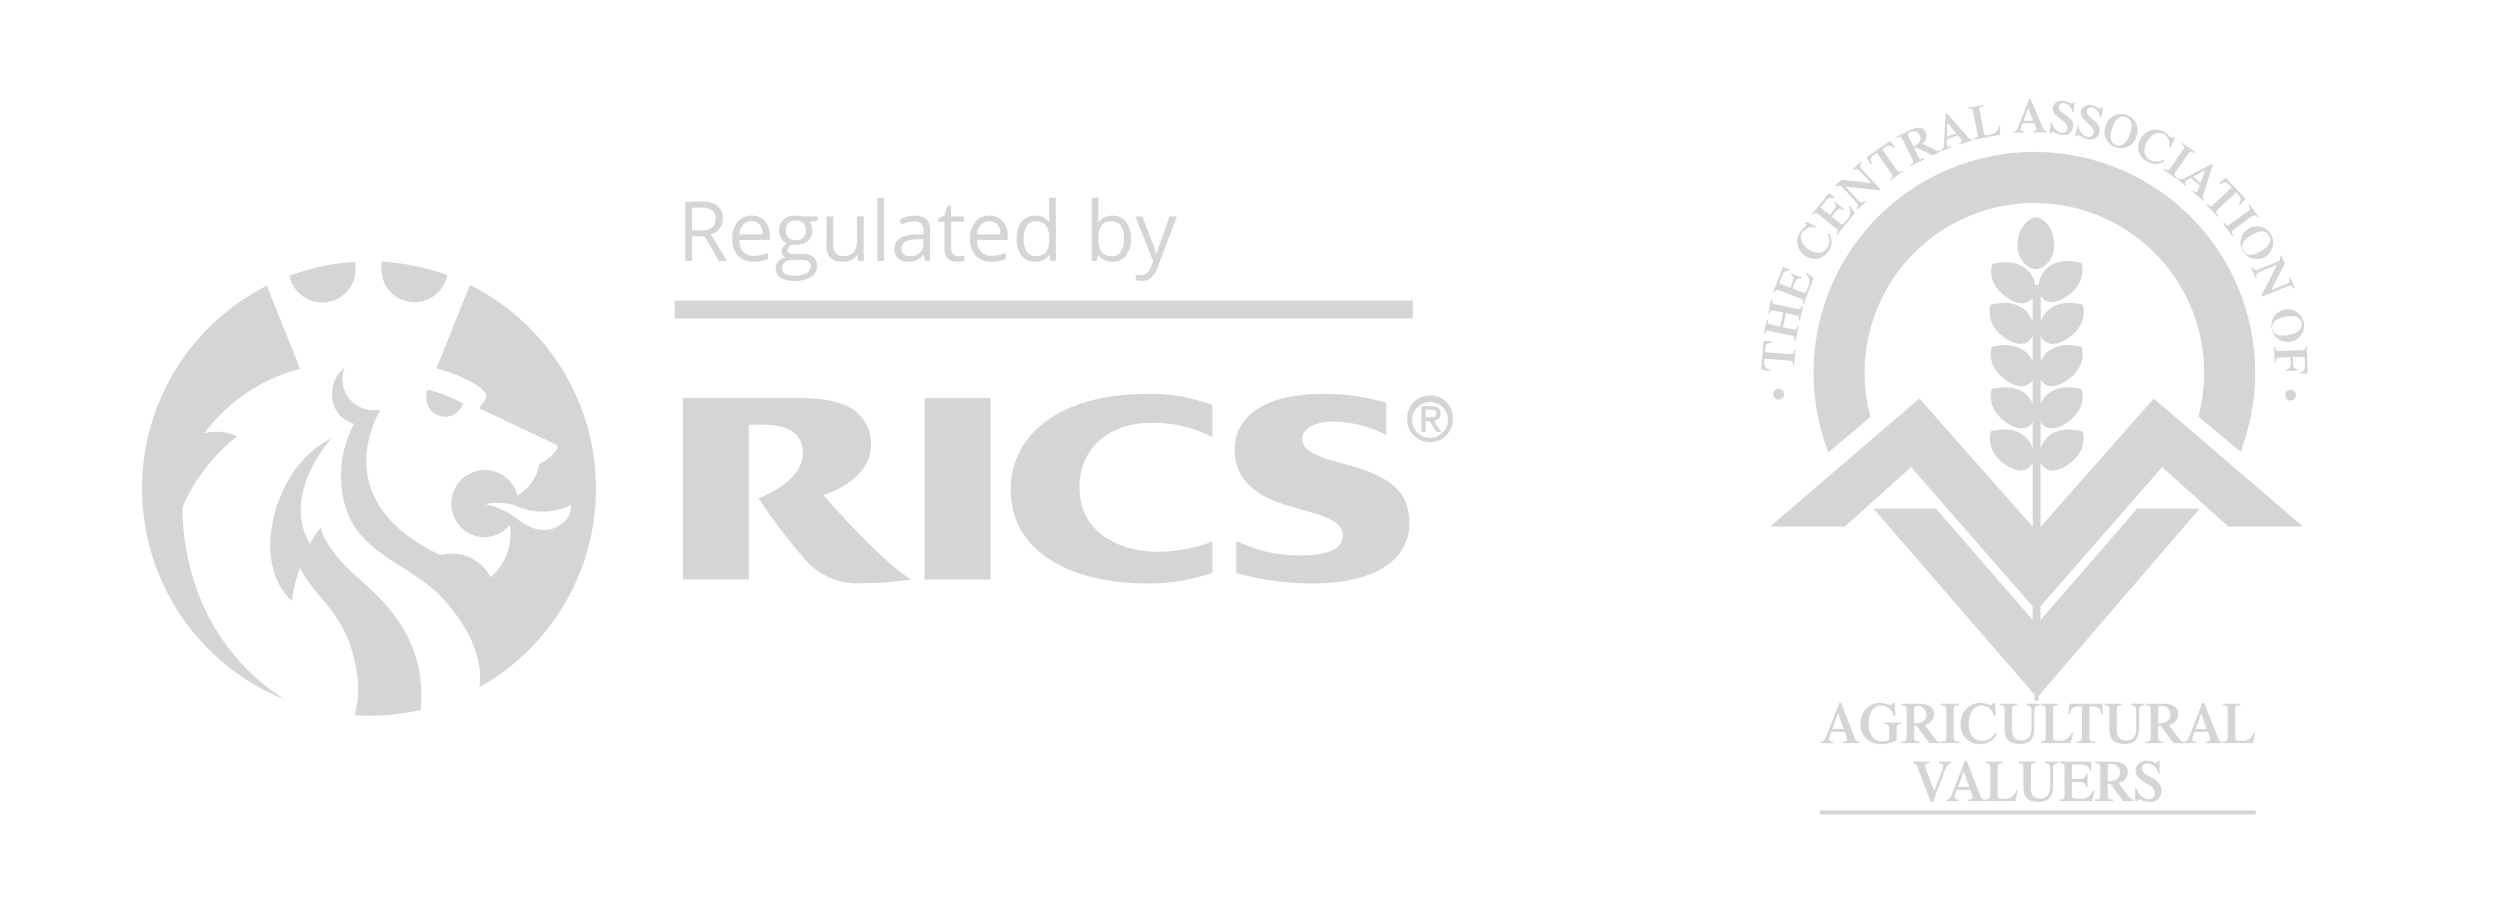
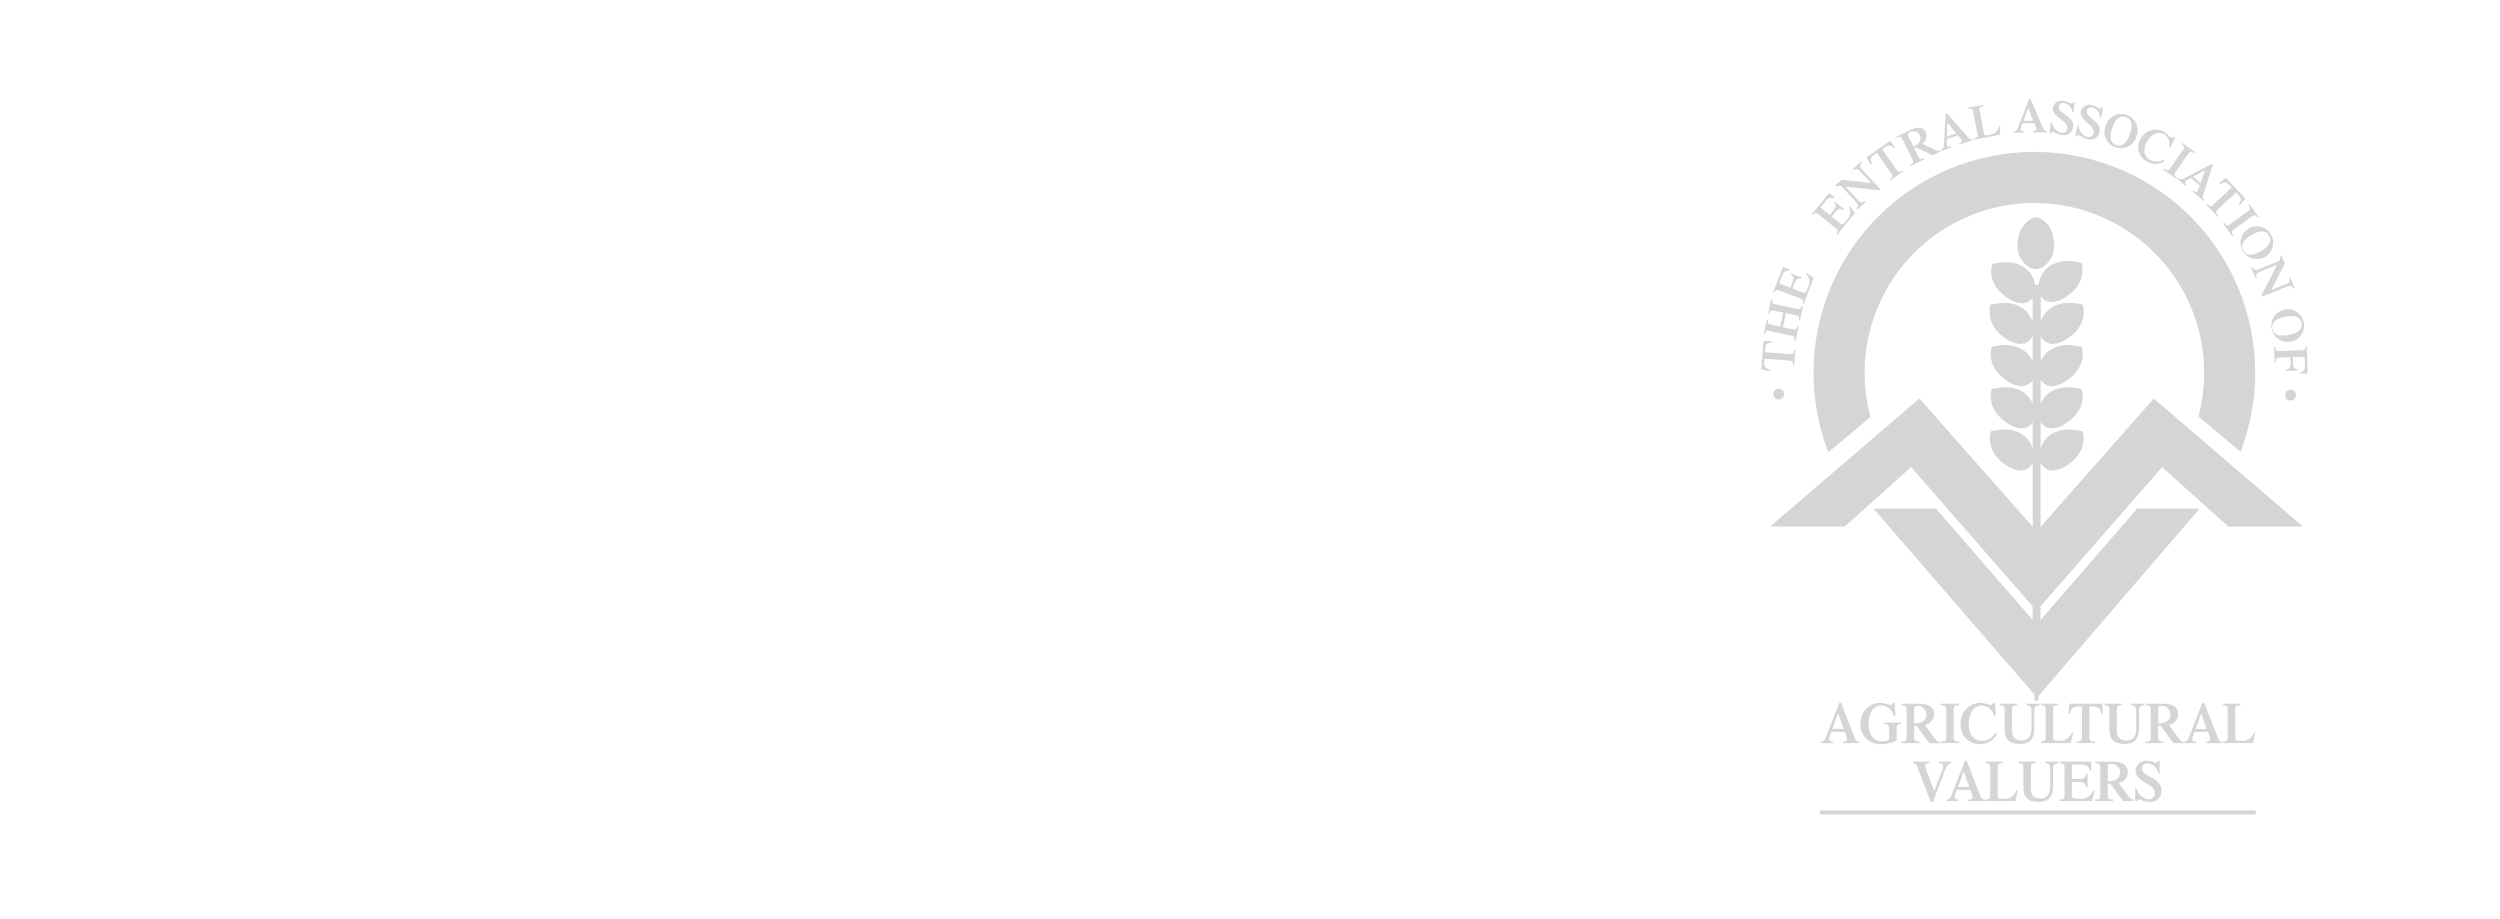
<svg xmlns="http://www.w3.org/2000/svg" width="264" height="97" viewBox="0 0 264 97">
  <defs>
    <style>
      .cls-1 {
        fill: #d5d5d5;
      }

      .cls-2 {
        fill: none;
      }

      .cls-3 {
        clip-path: url(#clip-path);
      }

      .cls-4 {
        clip-path: url(#clip-path-2);
      }
    </style>
    <clipPath id="clip-path">
      <rect id="Rectangle_52" data-name="Rectangle 52" class="cls-1" width="57.69" height="75.532" />
    </clipPath>
    <clipPath id="clip-path-2">
-       <rect id="Rectangle_56" data-name="Rectangle 56" class="cls-1" width="138.425" height="54.695" />
-     </clipPath>
+       </clipPath>
  </defs>
  <g id="Group_303" data-name="Group 303" transform="translate(-1760 -624)">
    <rect id="Rectangle_69" data-name="Rectangle 69" class="cls-2" width="264" height="97" transform="translate(1760 624)" />
    <g id="Group_219" data-name="Group 219" class="cls-3" transform="translate(1946 634.468)">
      <path id="Path_362" data-name="Path 362" class="cls-1" d="M5.94,145.509a.574.574,0,1,0,.522-.622.573.573,0,0,0-.522.622" transform="translate(-4.684 -114.307)" />
      <path id="Path_363" data-name="Path 363" class="cls-1" d="M.3,123.3l.03-.424,2.638.184c.359.025.393.124.381.514l.131.009.116-1.657-.131-.009c-.042.388-.089.481-.448.456l-2.638-.184.03-.424c.028-.4.2-.545.673-.623l.011-.152-.885.019L0,124.019l.874.142.011-.152c-.457-.144-.608-.312-.58-.711" transform="translate(0 -95.453)" />
      <path id="Path_364" data-name="Path 364" class="cls-1" d="M1.81,103.508l2.3.489c.352.075.371.177.318.5l.129.027.32-1.506-.129-.027c-.083.319-.143.4-.495.33l-1.04-.221.314-1.477,1.04.221c.352.075.371.177.318.5l.129.027.32-1.506-.129-.027c-.083.319-.143.4-.495.33l-2.3-.489c-.352-.075-.371-.177-.318-.5l-.129-.027-.32,1.506.129.027c.083-.319.143-.4.495-.33l.981.209-.314,1.477-.981-.209c-.352-.075-.371-.177-.318-.5l-.129-.027-.32,1.506.129.027c.083-.319.143-.4.495-.33" transform="translate(-0.936 -79.016)" />
      <path id="Path_365" data-name="Path 365" class="cls-1" d="M6.565,86.479l2.194.842c.336.129.339.233.235.546l.123.047,1.06-2.762L9.4,84.6l-.047.123a1.168,1.168,0,0,1,.214,1.45c-.218.568-.306.6-.5.524l-1.111-.427.21-.549c.16-.416.327-.569.731-.49l.047-.123L7.81,84.678l-.047.123c.312.19.36.333.168.835l-.211.549L6.7,85.794c-.132-.051-.153-.1-.1-.243l.187-.487c.241-.629.4-.708.805-.684l.051-.133-.717-.253L5.9,86.68l.123.047c.132-.3.2-.377.54-.248" transform="translate(-4.656 -66.267)" />
-       <path id="Path_366" data-name="Path 366" class="cls-1" d="M18.809,64.885A1.684,1.684,0,0,0,21.3,64.3a1.63,1.63,0,0,0,.032-1.783l-.162.062a1.484,1.484,0,0,1,0,1.393c-.441.734-1.181.756-1.976.278-.569-.342-1.137-1.1-.72-1.792a1.226,1.226,0,0,1,1.386-.526l.078-.13-1.022-.531-.089.148c.084.145.116.2.064.287a5.034,5.034,0,0,0-.662.707,1.789,1.789,0,0,0,.583,2.472" transform="translate(-14.163 -48.339)" />
      <path id="Path_367" data-name="Path 367" class="cls-1" d="M26.016,49.234l1.827,1.479c.279.226.251.327.055.592l.1.083,1.862-2.3-.57-.761-.083.1a1.168,1.168,0,0,1-.244,1.445c-.382.473-.476.475-.637.344L27.4,49.47l.37-.457c.281-.346.487-.44.847-.24l.083-.1-.945-.765-.083.1c.238.278.24.429-.1.846l-.37.457-.847-.685c-.11-.089-.115-.139-.017-.261l.328-.406c.424-.524.6-.549.977-.4l.089-.11-.6-.462L25.323,49.22l.1.083c.219-.246.311-.3.591-.069" transform="translate(-19.978 -37.068)" />
      <path id="Path_368" data-name="Path 368" class="cls-1" d="M37.5,33.9l1.582,1.7c.228.244.255.407.008.692l.09.1.889-.829-.09-.1c-.3.226-.462.188-.69-.056l-1.358-1.456,3.571.383.126-.118L39.658,32.1c-.228-.244-.255-.407-.008-.692l-.09-.1-.889.829.09.1c.3-.226.462-.188.69.056l1.178,1.263-3.117-.335-.686.639.09.1A.664.664,0,0,1,37.5,33.9" transform="translate(-29.054 -24.706)" />
      <path id="Path_369" data-name="Path 369" class="cls-1" d="M53.155,23.322c-.176-.446-.14-.669.187-.9l.349-.244,1.517,2.166c.206.294.151.383-.16.619l.075.108,1.361-.953-.076-.108c-.328.211-.43.233-.637-.061l-1.517-2.166.348-.244c.328-.229.55-.187.908.131l.124-.087-.572-.676-2.473,1.732.439.768Z" transform="translate(-41.491 -16.496)" />
      <path id="Path_370" data-name="Path 370" class="cls-1" d="M68.195,15.545l1.03,2.113c.158.323.089.4-.246.582l.058.118,1.484-.724-.058-.118c-.357.157-.462.163-.619-.16l-.426-.874.2-.1,1.727.848.87-.424-.058-.118a.425.425,0,0,1-.455-.009l-1.432-.694a.954.954,0,0,0,.347-1.229c-.249-.51-.76-.633-1.757-.147l-1.334.651.058.118c.348-.153.452-.159.61.165m.732-.74A.746.746,0,0,1,70,15.1c.246.505-.061.892-.667,1.2l-.586-1.2c-.058-.118-.03-.188.184-.293" transform="translate(-53.275 -11.285)" />
      <path id="Path_371" data-name="Path 371" class="cls-1" d="M90.98,10.815l-.043-.125c-.225.077-.352.068-.406-.091a3.086,3.086,0,0,1-.019-.663l1.178-.406a3.1,3.1,0,0,1,.4.531c.054.158-.049.247-.274.325l.043.125,1.408-.485L93.227,9.9c-.243.089-.341,0-.571-.259L90.546,7.236l-.158.054L90.2,10.6a.482.482,0,0,1-.292.443l.043.125ZM90.58,8.2l.927,1.122-.972.335Z" transform="translate(-70.929 -5.709)" />
      <path id="Path_372" data-name="Path 372" class="cls-1" d="M104.031,3.591,104.48,5.9c.069.353-.018.411-.339.489l.025.129,2.685-.522.053-.949-.129.025c-.172.653-.509.832-1.116.95-.378.074-.451.016-.491-.188l-.461-2.372c-.069-.353.018-.411.388-.5l-.025-.129-1.562.3.025.129c.326-.048.428-.027.5.327" transform="translate(-81.663 -2.234)" />
      <path id="Path_373" data-name="Path 373" class="cls-1" d="M127.349,3.538l0-.132c-.238,0-.355-.044-.358-.212a3.091,3.091,0,0,1,.187-.637l1.246-.022a3.09,3.09,0,0,1,.219.63c0,.167-.123.22-.361.224l0,.132L129.77,3.5l0-.132c-.258.009-.326-.1-.463-.423L128.042,0l-.167,0-1.207,3.091a.482.482,0,0,1-.415.332l0,.132Zm.426-2.607.535,1.353-1.028.018Z" transform="translate(-99.607)" />
      <path id="Path_374" data-name="Path 374" class="cls-1" d="M144.5,4.064c.236.029.366.259.97.333a.988.988,0,0,0,1.173-.821c.148-1.2-1.62-1.439-1.534-2.138a.47.47,0,0,1,.582-.413,1.056,1.056,0,0,1,.85.972l.131.016.133-1.086-.131-.016c-.038.1-.108.171-.2.159-.226-.028-.385-.231-.9-.294a.959.959,0,0,0-1.088.754c-.12.975,1.632,1.339,1.536,2.123a.546.546,0,0,1-.658.5,1.289,1.289,0,0,1-.967-1.058l-.131-.016-.137,1.116.181.022c.034-.108.1-.161.192-.15" transform="translate(-113.709 -0.606)" />
      <path id="Path_375" data-name="Path 375" class="cls-1" d="M157.453,6.088c.233.05.342.29.937.417a.988.988,0,0,0,1.24-.715c.252-1.184-1.488-1.575-1.342-2.264a.469.469,0,0,1,.615-.361,1.056,1.056,0,0,1,.763,1.042l.129.027.228-1.07-.129-.027c-.047.1-.122.16-.216.14-.223-.047-.363-.264-.869-.371a.959.959,0,0,0-1.149.657c-.2.961,1.509,1.476,1.345,2.249a.545.545,0,0,1-.7.437,1.29,1.29,0,0,1-.872-1.138l-.129-.027-.234,1.1.178.038c.043-.1.115-.152.2-.133" transform="translate(-123.92 -2.275)" />
      <path id="Path_376" data-name="Path 376" class="cls-1" d="M172.89,10.906a1.7,1.7,0,0,0,2.216-1.144,1.724,1.724,0,1,0-3.257-1.122,1.7,1.7,0,0,0,1.041,2.266m-.342-2.025c.346-1.006.851-1.368,1.44-1.165s.764.8.418,1.8-.851,1.368-1.441,1.165-.764-.8-.418-1.8" transform="translate(-135.49 -5.828)" />
      <path id="Path_377" data-name="Path 377" class="cls-1" d="M189.575,18.589a1.631,1.631,0,0,0,1.783-.062l-.071-.158a1.483,1.483,0,0,1-1.391.069c-.756-.4-.817-1.14-.382-1.958.312-.586,1.036-1.193,1.752-.813a1.226,1.226,0,0,1,.6,1.356L192,17.1l.477-1.049-.152-.081c-.14.092-.193.127-.283.079a5.048,5.048,0,0,0-.741-.624,1.789,1.789,0,0,0-2.438.712,1.684,1.684,0,0,0,.714,2.456" transform="translate(-148.793 -11.987)" />
      <path id="Path_378" data-name="Path 378" class="cls-1" d="M203.2,22.676,201.857,24.6c-.206.295-.308.272-.653.05l-.076.108,1.394.976.076-.108c-.327-.248-.383-.336-.177-.631l1.348-1.925c.206-.295.308-.272.653-.05l.076-.108-1.394-.976-.075.108c.327.248.383.336.177.631" transform="translate(-158.679 -17.307)" />
      <path id="Path_379" data-name="Path 379" class="cls-1" d="M208.517,33.985l-.085.1.838.7.085-.1c-.182-.153-.239-.267-.132-.395a3.08,3.08,0,0,1,.558-.358l.955.8a3.1,3.1,0,0,1-.248.619c-.107.128-.237.085-.419-.068l-.085.1,1.141.957.085-.1c-.2-.162-.18-.29-.072-.623l.977-3.048-.128-.107-2.94,1.541a.481.481,0,0,1-.53-.022M211.3,33.1l-.484,1.373-.788-.661Z" transform="translate(-164.442 -25.614)" />
      <path id="Path_380" data-name="Path 380" class="cls-1" d="M222.808,42.144l-.1.09,1.133,1.215.1-.09c-.255-.3-.291-.394-.028-.639l1.934-1.8.29.311c.273.293.262.518,0,.917l.1.111.589-.66-2.059-2.208-.7.542.1.111c.417-.237.642-.232.915.061l.29.311-1.934,1.8c-.263.245-.358.2-.635-.072" transform="translate(-175.708 -31.075)" />
      <path id="Path_381" data-name="Path 381" class="cls-1" d="M233.631,53.3l-1.9,1.382c-.291.211-.38.157-.634-.166l-.107.077,1,1.377.106-.077c-.229-.341-.253-.443.038-.654l1.9-1.382c.291-.211.38-.157.634.166l.107-.077-1-1.377-.106.077c.229.341.253.443-.038.654" transform="translate(-182.238 -41.474)" />
      <path id="Path_382" data-name="Path 382" class="cls-1" d="M239.924,63.967a1.724,1.724,0,1,0,2.433.547,1.7,1.7,0,0,0-2.433-.547m2.233.668c.321.534.072,1.1-.84,1.651s-1.531.5-1.852-.034-.072-1.1.84-1.651,1.531-.5,1.852.034" transform="translate(-188.556 -50.236)" />
      <path id="Path_383" data-name="Path 383" class="cls-1" d="M245.879,79.644c-.31.125-.471.092-.649-.241l-.122.049.456,1.127.122-.049c-.1-.363-.01-.5.3-.624l1.846-.746-1.637,3.2.065.16,2.672-1.08c.31-.125.471-.092.649.241l.122-.049-.455-1.127-.122.049c.1.363.01.5-.3.624l-1.6.647,1.43-2.79-.351-.869-.122.049a.664.664,0,0,1-.15.563Z" transform="translate(-193.377 -61.666)" />
      <path id="Path_384" data-name="Path 384" class="cls-1" d="M255.9,105.281a1.724,1.724,0,1,0,2.1,1.347,1.695,1.695,0,0,0-2.1-1.347m1.87,1.391c.119.612-.31,1.061-1.354,1.264s-1.61-.053-1.729-.665.31-1.061,1.354-1.264,1.61.053,1.729.665" transform="translate(-200.722 -83.031)" />
      <path id="Path_385" data-name="Path 385" class="cls-1" d="M257.115,124.061c-.359.013-.4-.082-.43-.421l-.132,0,.057,1.63.132,0c0-.411.038-.508.4-.521l1.124-.039.021.587c.016.446-.079.652-.481.737l0,.132,1.215-.042,0-.132c-.362-.053-.462-.166-.481-.7l-.02-.587,1.089-.038c.142,0,.178.029.184.186l.018.521c.024.673-.093.809-.474.944l0,.142.759-.047-.1-2.876-.132,0c0,.329-.041.427-.4.44Z" transform="translate(-202.406 -97.462)" />
      <path id="Path_386" data-name="Path 386" class="cls-1" d="M262.043,145.884a.574.574,0,1,0,.622-.522.573.573,0,0,0-.622.522" transform="translate(-206.736 -114.681)" />
      <path id="Path_387" data-name="Path 387" class="cls-1" d="M66.737,54.283l4.424,3.726.024.02L71.2,58a23.317,23.317,0,1,0-43.546.054l.011.029,4.446-3.73,0-.014a17.986,17.986,0,0,1-.615-4.674,17.924,17.924,0,1,1,35.252,4.6Z" transform="translate(-20.588 -20.788)" />
      <path id="Path_388" data-name="Path 388" class="cls-1" d="M130.086,59h0a2.369,2.369,0,0,0-.944.541A3.178,3.178,0,0,0,128.2,62a2.471,2.471,0,0,0,.959,2.1,1.391,1.391,0,0,0,1.926,0,2.471,2.471,0,0,0,.96-2.1c0-2.7-1.932-3-1.951-3Z" transform="translate(-101.14 -46.547)" />
      <path id="Path_389" data-name="Path 389" class="cls-1" d="M44.887,95.506l-11.954,13.56v-6.8l.006.018a1.439,1.439,0,0,0,.833.768,1.416,1.416,0,0,0,.441.068,2.814,2.814,0,0,0,1.467-.522c2.414-1.541,1.689-3.59,1.682-3.611l0-.011-.011,0a6.335,6.335,0,0,0-1.015-.164,3.7,3.7,0,0,0-1.868.261,2.746,2.746,0,0,0-1.53,1.71V98a1.4,1.4,0,0,0,.739.592,1.418,1.418,0,0,0,.441.068,2.815,2.815,0,0,0,1.467-.522c2.414-1.541,1.689-3.59,1.682-3.61l0-.011-.011,0a6.362,6.362,0,0,0-1.015-.164,3.709,3.709,0,0,0-1.868.261,2.84,2.84,0,0,0-1.43,1.426v-2.5a1.4,1.4,0,0,0,.739.592,1.419,1.419,0,0,0,.441.068,2.815,2.815,0,0,0,1.467-.522c2.414-1.541,1.689-3.59,1.682-3.611l0-.011-.011,0a6.347,6.347,0,0,0-1.015-.164,3.713,3.713,0,0,0-1.868.261,2.84,2.84,0,0,0-1.43,1.426V88.853c.009.034.016.054.016.055a1.44,1.44,0,0,0,.833.768,1.411,1.411,0,0,0,.441.068,2.815,2.815,0,0,0,1.467-.522c2.414-1.541,1.689-3.59,1.682-3.611l0-.011-.011,0a6.335,6.335,0,0,0-1.015-.164,3.7,3.7,0,0,0-1.868.261,2.738,2.738,0,0,0-1.541,1.746V84.7a1.388,1.388,0,0,0,.713.553,1.418,1.418,0,0,0,.441.068,2.814,2.814,0,0,0,1.467-.522c2.414-1.541,1.689-3.59,1.682-3.611l0-.011-.011,0a6.344,6.344,0,0,0-1.015-.164,3.709,3.709,0,0,0-1.868.261,2.655,2.655,0,0,0-1.622,2.221h-.386A2.67,2.67,0,0,0,30.72,81.4a3.714,3.714,0,0,0-1.868-.261,6.332,6.332,0,0,0-1.015.164l-.011,0,0,.011c-.008.02-.733,2.069,1.681,3.611a2.815,2.815,0,0,0,1.467.522,1.417,1.417,0,0,0,.441-.068,1.372,1.372,0,0,0,.677-.5v2.555a2.739,2.739,0,0,0-1.538-1.736,3.71,3.71,0,0,0-1.868-.261,6.346,6.346,0,0,0-1.015.164l-.011,0,0,.011c-.007.02-.733,2.069,1.682,3.611a2.815,2.815,0,0,0,1.467.522,1.413,1.413,0,0,0,.441-.068,1.439,1.439,0,0,0,.833-.769s.006-.018.013-.045v2.71a2.841,2.841,0,0,0-1.427-1.419,3.712,3.712,0,0,0-1.868-.261,6.347,6.347,0,0,0-1.015.164l-.011,0,0,.011c-.007.021-.733,2.069,1.682,3.611a2.815,2.815,0,0,0,1.467.522,1.417,1.417,0,0,0,.441-.068,1.4,1.4,0,0,0,.736-.588v2.485a2.842,2.842,0,0,0-1.427-1.419,3.707,3.707,0,0,0-1.868-.261,6.362,6.362,0,0,0-1.015.164l-.011,0,0,.011c-.007.02-.733,2.069,1.682,3.61a2.815,2.815,0,0,0,1.467.522,1.417,1.417,0,0,0,.441-.068,1.4,1.4,0,0,0,.736-.588v2.765a2.749,2.749,0,0,0-1.527-1.7,3.708,3.708,0,0,0-1.868-.261,6.324,6.324,0,0,0-1.015.164l-.011,0,0,.011c-.008.02-.733,2.069,1.681,3.611a2.815,2.815,0,0,0,1.467.522,1.415,1.415,0,0,0,.44-.068,1.439,1.439,0,0,0,.834-.769l0-.008v6.786L20.154,95.525l-.017-.02L4.427,108.983l-.054.046H12.26l7-6.281,12.832,14.7v1.44L21.907,107.154l-.008-.009H15.3l16.79,19.4v.016H32.1l.2.228v.641h.422v-.515l16.966-19.728.038-.043h-6.6L32.932,118.893v-1.44l12.835-14.7,6.989,6.274.008.007h7.887L44.906,95.523Z" transform="translate(-3.45 -63.894)" />
      <path id="Path_390" data-name="Path 390" class="cls-1" d="M78.64,331.662c.279.031.442.122.442.294a2.684,2.684,0,0,1-.221.746l-.727,1.885-.727-1.885a2.571,2.571,0,0,1-.221-.771c0-.208.151-.282.442-.269V331.5H75.9v.159a.478.478,0,0,1,.424.331l1.442,3.769h.227l1.25-3.286c.227-.593.4-.74.692-.814V331.5H78.64Z" transform="translate(-59.878 -261.538)" />
      <path id="Path_391" data-name="Path 391" class="cls-1" d="M92.7,335.14v.159h1.256v-.159c-.273,0-.407-.061-.407-.263a3.872,3.872,0,0,1,.227-.765h1.43a3.871,3.871,0,0,1,.238.765c0,.2-.145.263-.419.263v.159h1.709v-.159c-.3.006-.372-.129-.523-.52l-1.389-3.58H94.63l-1.447,3.708a.558.558,0,0,1-.482.392m1.8-2.98.587,1.646H93.9Z" transform="translate(-73.135 -261.173)" />
      <path id="Path_392" data-name="Path 392" class="cls-1" d="M112.2,331.662c.378.018.488.067.488.5V335c0,.434-.11.483-.488.5v.159h3.139l.267-1.114h-.151a1.331,1.331,0,0,1-1.465.869c-.442,0-.512-.086-.512-.337v-2.919c0-.434.111-.483.546-.5V331.5H112.2Z" transform="translate(-88.521 -261.538)" />
      <path id="Path_393" data-name="Path 393" class="cls-1" d="M131.024,335.395c-.727,0-1.029-.367-1.029-1.077v-2.154c0-.434.11-.483.512-.5V331.5h-1.814v.159c.4.018.512.067.512.5v2.08c0,1.053.535,1.518,1.6,1.518,1.128,0,1.523-.637,1.523-1.628V332.28c0-.4.1-.569.558-.618V331.5h-1.372v.159c.419.049.523.214.523.618v1.86c0,.765-.337,1.254-1.017,1.254" transform="translate(-101.532 -261.538)" />
      <path id="Path_394" data-name="Path 394" class="cls-1" d="M149.348,335.5v.159h3.395l.268-1.114h-.151a1.331,1.331,0,0,1-1.465.869c-.7,0-.767-.086-.767-.336v-1.438h.674c.512,0,.744.122.825.612h.151v-1.469h-.151c-.076.434-.209.551-.825.551h-.674v-1.316c0-.171.041-.214.221-.214h.6c.773,0,.924.147,1.064.612h.163l-.023-.918h-3.3v.159c.378.018.488.067.488.5V335c0,.434-.11.483-.488.5" transform="translate(-117.827 -261.538)" />
      <path id="Path_395" data-name="Path 395" class="cls-1" d="M167,331.663c.436.018.546.067.546.5V335c0,.434-.11.483-.546.5v.159h1.9v-.159c-.448-.018-.558-.067-.558-.5v-1.175h.256l1.354,1.836h1.11v-.159a.481.481,0,0,1-.465-.251l-1.128-1.512a1.133,1.133,0,0,0,.977-1.15c0-.685-.465-1.089-1.738-1.089H167Zm1.337.306c0-.159.064-.22.337-.22a.872.872,0,0,1,.953.887c0,.679-.511.936-1.29.948Z" transform="translate(-131.756 -261.539)" />
      <path id="Path_396" data-name="Path 396" class="cls-1" d="M187.064,332.1c0,1.187,2.046,1.365,2.046,2.319a.644.644,0,0,1-.68.691,1.5,1.5,0,0,1-1.25-1.126h-.151v1.358h.209c.023-.135.093-.208.2-.208.273,0,.453.257,1.151.257a1.159,1.159,0,0,0,1.221-1.157c0-1.462-2.046-1.487-2.046-2.337a.552.552,0,0,1,.6-.581,1.235,1.235,0,0,1,1.1,1.04h.151V331.04h-.151c-.029.128-.1.22-.209.22-.261,0-.471-.22-1.064-.22a1.123,1.123,0,0,0-1.134,1.065" transform="translate(-147.556 -261.173)" />
      <path id="Path_397" data-name="Path 397" class="cls-1" d="M32.176,306.139v.159h1.709v-.159c-.3.006-.372-.129-.523-.52l-1.389-3.579h-.192l-1.447,3.708a.558.558,0,0,1-.482.392v.159h1.256v-.159c-.273,0-.407-.061-.407-.263a3.865,3.865,0,0,1,.227-.765h1.43a3.864,3.864,0,0,1,.238.765c0,.2-.145.263-.419.263M31.054,304.8l.593-1.646.587,1.646Z" transform="translate(-23.551 -238.292)" />
      <path id="Path_398" data-name="Path 398" class="cls-1" d="M51.759,302.321a1.423,1.423,0,0,1,1.337,1.107h.174l-.081-1.389h-.2c-.093.177-.128.245-.244.245a5.535,5.535,0,0,0-1.087-.245,2.111,2.111,0,0,0-2.087,2.142,2.08,2.08,0,0,0,2.314,2.215,3.055,3.055,0,0,0,1.511-.385v-1.218c0-.435.11-.483.453-.5v-.159h-1.79v.159c.436.018.546.067.546.5v.905c0,.269-.128.416-.761.416-.947,0-1.424-.887-1.424-1.934,0-.8.407-1.86,1.337-1.86" transform="translate(-39.11 -238.292)" />
      <path id="Path_399" data-name="Path 399" class="cls-1" d="M70.064,306.506v.159h1.9v-.159c-.448-.018-.558-.067-.558-.5v-1.175h.256l1.354,1.835h1.11v-.159a.481.481,0,0,1-.465-.251l-1.128-1.511a1.134,1.134,0,0,0,.977-1.15c0-.685-.465-1.089-1.738-1.089h-1.7v.159c.436.018.546.067.546.5V306c0,.434-.11.483-.546.5m1.337-3.537c0-.159.064-.22.337-.22a.872.872,0,0,1,.953.887c0,.679-.512.936-1.29.948Z" transform="translate(-55.277 -238.659)" />
      <path id="Path_400" data-name="Path 400" class="cls-1" d="M89.732,306.5v.159h1.953V306.5c-.471-.018-.581-.067-.581-.5v-2.839c0-.435.11-.483.581-.5V302.5H89.732v.159c.471.018.581.067.581.5V306c0,.434-.11.483-.581.5" transform="translate(-70.794 -238.658)" />
      <path id="Path_401" data-name="Path 401" class="cls-1" d="M101.937,302.321a1.422,1.422,0,0,1,1.337,1.107h.174l-.081-1.389h-.2c-.093.177-.128.245-.244.245a5.536,5.536,0,0,0-1.087-.245,2.111,2.111,0,0,0-2.087,2.142A1.988,1.988,0,0,0,101.8,306.4a1.857,1.857,0,0,0,1.773-1.077l-.157-.129a1.7,1.7,0,0,1-1.372.863c-.982,0-1.442-.753-1.442-1.872,0-.8.407-1.86,1.337-1.86" transform="translate(-78.698 -238.292)" />
      <path id="Path_402" data-name="Path 402" class="cls-1" d="M121.1,302.662V302.5h-1.814v.159c.4.018.512.067.512.5v2.08c0,1.052.535,1.517,1.6,1.517,1.128,0,1.523-.636,1.523-1.627V303.28c0-.4.1-.569.558-.618V302.5h-1.372v.159c.419.049.523.214.523.618v1.86c0,.765-.337,1.254-1.017,1.254-.726,0-1.029-.367-1.029-1.077v-2.154c0-.434.111-.483.512-.5" transform="translate(-94.107 -238.658)" />
      <path id="Path_403" data-name="Path 403" class="cls-1" d="M139.938,306.5v.159h3.139l.267-1.114h-.151a1.331,1.331,0,0,1-1.465.869c-.442,0-.512-.086-.512-.336v-2.919c0-.435.111-.483.546-.5V302.5h-1.825v.159c.378.018.488.067.488.5V306c0,.434-.11.483-.488.5" transform="translate(-110.403 -238.658)" />
      <path id="Path_404" data-name="Path 404" class="cls-1" d="M153.739,302.5l-.093,1.065h.175c.128-.563.308-.759.767-.759h.488V306c0,.435-.111.483-.558.5v.159h1.906V306.5c-.447-.018-.558-.067-.558-.5v-3.194h.488c.459,0,.639.2.767.759h.174L157.2,302.5Z" transform="translate(-121.218 -238.658)" />
      <path id="Path_405" data-name="Path 405" class="cls-1" d="M173.528,302.662V302.5h-1.814v.159c.4.018.511.067.511.5v2.08c0,1.052.535,1.517,1.6,1.517,1.128,0,1.523-.636,1.523-1.627V303.28c0-.4.1-.569.558-.618V302.5h-1.372v.159c.419.049.523.214.523.618v1.86c0,.765-.337,1.254-1.017,1.254-.727,0-1.029-.367-1.029-1.077v-2.154c0-.434.111-.483.512-.5" transform="translate(-135.473 -238.658)" />
      <path id="Path_406" data-name="Path 406" class="cls-1" d="M192.2,306.506v.159h1.9v-.159c-.448-.018-.558-.067-.558-.5v-1.175h.256l1.355,1.835h1.11v-.159c-.221.018-.325-.073-.465-.251l-1.128-1.511a1.134,1.134,0,0,0,.977-1.15c0-.685-.465-1.089-1.738-1.089h-1.7v.159c.436.018.546.067.546.5V306c0,.434-.11.483-.546.5m1.337-3.537c0-.159.064-.22.337-.22a.872.872,0,0,1,.953.887c0,.679-.512.936-1.29.948Z" transform="translate(-151.639 -238.659)" />
      <path id="Path_407" data-name="Path 407" class="cls-1" d="M213.867,306.139v.159h1.709v-.159c-.3.006-.372-.129-.523-.52l-1.389-3.579h-.192l-1.447,3.708a.558.558,0,0,1-.482.392v.159H212.8v-.159c-.273,0-.407-.061-.407-.263a3.864,3.864,0,0,1,.227-.765h1.43a3.878,3.878,0,0,1,.238.765c0,.2-.145.263-.418.263m-1.122-1.334.593-1.646.587,1.646Z" transform="translate(-166.895 -238.292)" />
      <path id="Path_408" data-name="Path 408" class="cls-1" d="M231.045,306.5v.159h3.139l.267-1.114H234.3a1.331,1.331,0,0,1-1.465.869c-.442,0-.512-.086-.512-.336v-2.919c0-.435.111-.483.546-.5V302.5h-1.825v.159c.378.018.488.067.488.5V306c0,.434-.111.483-.488.5" transform="translate(-182.282 -238.658)" />
      <rect id="Rectangle_51" data-name="Rectangle 51" class="cls-1" width="45.987" height="0.422" transform="translate(6.214 75.11)" />
    </g>
    <g id="Group_220" data-name="Group 220" class="cls-4" transform="translate(1775 644.886)">
      <path id="Path_409" data-name="Path 409" class="cls-1" d="M247.673,5.393h1.307L250.5,8h.861l-1.7-2.815a1.664,1.664,0,0,0,1.26-1.679,1.6,1.6,0,0,0-.551-1.328,2.7,2.7,0,0,0-1.7-.441h-1.718V8h.728Zm0-3.021h.947a1.981,1.981,0,0,1,1.176.274,1.046,1.046,0,0,1,.367.9,1.141,1.141,0,0,1-.36.919,1.727,1.727,0,0,1-1.131.306h-1Z" transform="translate(-189.597 -1.331)" />
      <path id="Path_410" data-name="Path 410" class="cls-1" d="M270.62,12.985a3.951,3.951,0,0,0,.812-.071,3.732,3.732,0,0,0,.714-.233v-.634a3.784,3.784,0,0,1-1.5.317,1.446,1.446,0,0,1-1.117-.428,1.864,1.864,0,0,1-.417-1.255h3.235v-.45a2.228,2.228,0,0,0-.514-1.532,1.772,1.772,0,0,0-1.4-.58,1.857,1.857,0,0,0-1.5.668,2.722,2.722,0,0,0-.559,1.8,2.457,2.457,0,0,0,.6,1.761,2.158,2.158,0,0,0,1.643.634m-1.095-3.9a1.163,1.163,0,0,1,.9-.369,1.056,1.056,0,0,1,.857.358,1.565,1.565,0,0,1,.3,1.03h-2.455a1.7,1.7,0,0,1,.4-1.02" transform="translate(-206.051 -6.233)" />
      <path id="Path_411" data-name="Path 411" class="cls-1" d="M288.631,14.665a2.5,2.5,0,0,0,1.42.343,3.353,3.353,0,0,0,1.825-.409,1.334,1.334,0,0,0,.625-1.189,1.118,1.118,0,0,0-.409-.934,1.863,1.863,0,0,0-1.172-.321h-.831a1.16,1.16,0,0,1-.544-.092.308.308,0,0,1-.158-.285.7.7,0,0,1,.454-.6,2.191,2.191,0,0,0,.394.034,1.9,1.9,0,0,0,1.294-.411,1.387,1.387,0,0,0,.471-1.1,1.492,1.492,0,0,0-.094-.546,1.472,1.472,0,0,0-.214-.392l.87-.1V8.2h-1.624a2.389,2.389,0,0,0-.664-.086,1.891,1.891,0,0,0-1.311.418,1.521,1.521,0,0,0-.463,1.189,1.5,1.5,0,0,0,.23.823,1.267,1.267,0,0,0,.593.51,1.444,1.444,0,0,0-.433.373.759.759,0,0,0-.137.45.671.671,0,0,0,.122.4.743.743,0,0,0,.3.253,1.4,1.4,0,0,0-.771.424,1.089,1.089,0,0,0-.274.741,1.107,1.107,0,0,0,.5.968m.572-4.957a1.088,1.088,0,0,1,.27-.8,1.044,1.044,0,0,1,.771-.27A.934.934,0,0,1,291.3,9.695a.907.907,0,0,1-1.041,1.011,1.114,1.114,0,0,1-.776-.253.957.957,0,0,1-.278-.745m-.116,3.316a1.124,1.124,0,0,1,.754-.231h.853a1.836,1.836,0,0,1,.887.147.576.576,0,0,1,.236.529.82.82,0,0,1-.43.726,2.576,2.576,0,0,1-1.326.268,1.772,1.772,0,0,1-.921-.2.638.638,0,0,1-.321-.578.827.827,0,0,1,.27-.664" transform="translate(-221.22 -6.233)" />
      <path id="Path_412" data-name="Path 412" class="cls-1" d="M312.962,13.269a2.039,2.039,0,0,0,.885-.184,1.422,1.422,0,0,0,.606-.531h.039l.1.63h.587v-4.7h-.711v2.468a2.032,2.032,0,0,1-.34,1.315,1.335,1.335,0,0,1-1.078.4,1.065,1.065,0,0,1-.818-.283,1.227,1.227,0,0,1-.262-.857V8.487h-.72v3.072a1.731,1.731,0,0,0,.427,1.3,1.8,1.8,0,0,0,1.283.407" transform="translate(-238.971 -6.516)" />
      <rect id="Rectangle_53" data-name="Rectangle 53" class="cls-1" width="0.711" height="6.667" transform="translate(77.649)" />
      <path id="Path_413" data-name="Path 413" class="cls-1" d="M343.6,13.014a2.127,2.127,0,0,0,.872-.157,1.967,1.967,0,0,0,.7-.6h.034l.141.668h.527v-3.2a1.555,1.555,0,0,0-.4-1.2,1.789,1.789,0,0,0-1.245-.373,3.286,3.286,0,0,0-.829.107,3.358,3.358,0,0,0-.761.3l.219.544a3.1,3.1,0,0,1,1.328-.36.976.976,0,0,1,.761.264,1.188,1.188,0,0,1,.238.816v.291l-.8.026q-2.275.069-2.275,1.491a1.312,1.312,0,0,0,.4,1.024,1.568,1.568,0,0,0,1.095.36m-.37-2.1a2.592,2.592,0,0,1,1.223-.263l.711-.03v.424a1.347,1.347,0,0,1-.379,1.02,1.443,1.443,0,0,1-1.044.364.97.97,0,0,1-.653-.2.731.731,0,0,1-.234-.587.8.8,0,0,1,.375-.727" transform="translate(-262.658 -6.261)" />
      <path id="Path_414" data-name="Path 414" class="cls-1" d="M362.63,8.235q0,1.435,1.363,1.435a2.552,2.552,0,0,0,.405-.037,1.272,1.272,0,0,0,.34-.092V9a2.5,2.5,0,0,1-.643.086.7.7,0,0,1-.553-.227.951.951,0,0,1-.2-.651V5.442H364.7V4.889h-1.362V3.8h-.411l-.3,1-.673.3v.343h.673Z" transform="translate(-277.9 -2.918)" />
      <path id="Path_415" data-name="Path 415" class="cls-1" d="M378.752,12.985a3.951,3.951,0,0,0,.812-.071,3.734,3.734,0,0,0,.714-.233v-.634a3.784,3.784,0,0,1-1.5.317,1.446,1.446,0,0,1-1.117-.428,1.864,1.864,0,0,1-.417-1.255h3.235v-.45a2.227,2.227,0,0,0-.514-1.532,1.772,1.772,0,0,0-1.4-.58,1.857,1.857,0,0,0-1.5.668,2.722,2.722,0,0,0-.559,1.8,2.457,2.457,0,0,0,.6,1.761,2.158,2.158,0,0,0,1.643.634m-1.1-3.9a1.163,1.163,0,0,1,.9-.369,1.056,1.056,0,0,1,.857.358,1.565,1.565,0,0,1,.3,1.03h-2.455a1.7,1.7,0,0,1,.4-1.02" transform="translate(-289.071 -6.233)" />
-       <path id="Path_416" data-name="Path 416" class="cls-1" d="M399.687,6.752a1.671,1.671,0,0,0,1.474-.715h.038l.094.63h.578V0h-.711V1.91l.017.33.03.339h-.056a1.706,1.706,0,0,0-1.465-.694,1.73,1.73,0,0,0-1.431.643,2.817,2.817,0,0,0-.514,1.8,2.772,2.772,0,0,0,.512,1.791,1.743,1.743,0,0,0,1.433.63m-.876-3.785a1.087,1.087,0,0,1,.957-.487,1.26,1.26,0,0,1,1.061.427,2.358,2.358,0,0,1,.332,1.424v.15a2.006,2.006,0,0,1-.327,1.279,1.3,1.3,0,0,1-1.057.4,1.117,1.117,0,0,1-.968-.458,2.317,2.317,0,0,1-.33-1.358,2.414,2.414,0,0,1,.332-1.373" transform="translate(-305.375 0.001)" />
      <path id="Path_417" data-name="Path 417" class="cls-1" d="M432.5,6.063h.052a1.581,1.581,0,0,0,.637.521,2.035,2.035,0,0,0,.837.169,1.74,1.74,0,0,0,1.433-.64,2.8,2.8,0,0,0,.516-1.8,2.778,2.778,0,0,0-.512-1.789,1.747,1.747,0,0,0-1.438-.632,1.69,1.69,0,0,0-1.474.7h-.034q.035-.432.034-.977V0h-.711V6.667h.51Zm.373-3.155a1.24,1.24,0,0,1,1.049-.418,1.14,1.14,0,0,1,.994.45,2.36,2.36,0,0,1,.321,1.367,2.454,2.454,0,0,1-.321,1.373,1.1,1.1,0,0,1-.977.478,1.256,1.256,0,0,1-1.058-.427,2.352,2.352,0,0,1-.33-1.416,2.355,2.355,0,0,1,.321-1.407" transform="translate(-331.552)" />
      <path id="Path_418" data-name="Path 418" class="cls-1" d="M453.227,13.876a1.087,1.087,0,0,1-1.046.823,2.466,2.466,0,0,1-.527-.051v.57a2.873,2.873,0,0,0,.643.073,1.493,1.493,0,0,0,.983-.332,2.67,2.67,0,0,0,.7-1.125L456,8.486h-.763q-.986,2.725-1.163,3.254c-.118.353-.2.6-.233.748h-.034a10.319,10.319,0,0,0-.42-1.324l-1.028-2.678H451.6l1.894,4.722Z" transform="translate(-346.722 -6.515)" />
      <path id="Path_419" data-name="Path 419" class="cls-1" d="M577.822,89.854h-.1A2.384,2.384,0,0,0,575.3,92.2c0,.036,0,.072,0,.108a2.411,2.411,0,1,0,4.819.171c0-.057,0-.114,0-.171a2.381,2.381,0,0,0-2.3-2.456m-.086,4.484h-.012a1.889,1.889,0,0,1-1.892-2.028,1.89,1.89,0,1,1,1.9,2.028" transform="translate(-441.702 -68.986)" />
      <path id="Path_420" data-name="Path 420" class="cls-1" d="M583.777,95.623c0-.022,0-.044,0-.066,0-.553-.335-.782-.991-.782h-1.031v2.719h.447V96.333h.419l.7,1.162h.508l-.763-1.2a.693.693,0,0,0,.71-.676m-1.577.33v-.8h.538c.271,0,.59.039.59.368,0,.395-.3.429-.629.429Z" transform="translate(-446.653 -72.766)" />
      <path id="Path_421" data-name="Path 421" class="cls-1" d="M395.019,99.362c0,6.033,5.613,9.834,14.559,9.834a21.207,21.207,0,0,0,6.739-1.122V104.76a16.388,16.388,0,0,1-5.9,1.082c-3.287,0-8.137-1.636-8.137-6.778,0-4.041,2.946-6.836,7.687-6.836a13.482,13.482,0,0,1,6.347,1.521V90.356a18.557,18.557,0,0,0-6.93-1.183c-8.624,0-14.368,3.892-14.368,10.189" transform="translate(-303.284 -68.465)" />
      <path id="Path_422" data-name="Path 422" class="cls-1" d="M100.988,39.626l-3.527,8.818c2.007.474,5.777,2.128,5.212,3.184-.271.5-.849.97-.523,1.116,3.627,1.7,7.906,3.728,7.906,3.728a.392.392,0,0,1,.146.468,3.582,3.582,0,0,1-1.867,1.545,4.926,4.926,0,0,1-2.314,3.393,3.548,3.548,0,1,0-3.527,4.392c.067,0,.134,0,.2,0a3.6,3.6,0,0,0,2.511-1.289,5.994,5.994,0,0,1-2.034,5.513,4.571,4.571,0,0,0-5.282-2.326C85.7,62.413,91.312,53.2,91.574,52.768a3.032,3.032,0,0,1-.751.088,3.286,3.286,0,0,1-3.287-3.287v0a3.185,3.185,0,0,1,.234-1.216,3.424,3.424,0,0,0-1.323,2.706A3.152,3.152,0,0,0,88.752,54.3a11.663,11.663,0,0,0-.958,8.575c1.463,5.276,7.03,6.191,10.451,9.986,4.318,4.8,3.9,8.4,3.731,9.256a24.022,24.022,0,0,0-.989-42.492m9.706,25.22c-1.007.79-2.5,1.122-4.6-.42a8.374,8.374,0,0,0-3.482-1.66,6.674,6.674,0,0,1,3.1.128,6.819,6.819,0,0,0,5.941-.016,2.166,2.166,0,0,1-.961,1.967" transform="translate(-66.372 -30.424)" />
      <path id="Path_423" data-name="Path 423" class="cls-1" d="M4.3,63.285A19.429,19.429,0,0,1,10.041,55.9a5.1,5.1,0,0,0-3.472-.326,18.481,18.481,0,0,1,10.122-6.811l-3.521-8.773a24,24,0,0,0,1.949,43.714C3.485,76.354,4.3,63.285,4.3,63.285" transform="translate(0 -30.705)" />
      <path id="Path_424" data-name="Path 424" class="cls-1" d="M260.79,101.243c2.882-.937,5.012-2.862,5.012-5.17a4.336,4.336,0,0,0-3-4.409c-1.712-.7-4.257-.672-6.115-.672H245.957v19.172h6.96V93.826H254.5c2.606,0,4.114.955,4.114,3,0,3.108-4.679,4.756-4.679,4.756a60.186,60.186,0,0,0,4.738,6.258,7.288,7.288,0,0,0,6.276,2.713,32.69,32.69,0,0,0,5.1-.389c-2.779-1.688-7.791-7.18-9.259-8.925" transform="translate(-188.839 -69.861)" />
      <path id="Path_425" data-name="Path 425" class="cls-1" d="M70.453,33.411a3.528,3.528,0,0,0,3.528-3.528,4.966,4.966,0,0,0-.043-.772,24.021,24.021,0,0,0-6.96,1.478,3.576,3.576,0,0,0,3.476,2.822" transform="translate(-51.423 -22.351)" />
      <path id="Path_426" data-name="Path 426" class="cls-1" d="M67.331,123.869c-3.436-3.071-3.756-5.129-3.756-5.129a8.163,8.163,0,0,0-1.124,1.745c-3.133-5.364,2.292-11.2,2.292-11.2-5.455,2.779-6.69,9.323-6.479,11.984.3,3.813,2.286,5.187,2.286,5.187a14.427,14.427,0,0,1,.849-3.442c1.52,3.141,4.947,4.723,5.923,10.6a10.283,10.283,0,0,1-.167,4.938c.511.031,1.025.046,1.538.046a24.024,24.024,0,0,0,5.455-.608c.693-7.714-4.145-11.741-6.817-14.125" transform="translate(-44.716 -83.907)" />
      <rect id="Rectangle_54" data-name="Rectangle 54" class="cls-1" width="6.96" height="19.157" transform="translate(82.636 21.153)" />
      <path id="Path_427" data-name="Path 427" class="cls-1" d="M510.07,97.077c-2.861-.946-6.121-1.381-6.121-3.12,0-1.375,1.825-1.867,3.309-1.867a13.133,13.133,0,0,1,5.571,1.411V90.116a23.2,23.2,0,0,0-6.589-.943c-6.009,0-9.427,2.162-9.427,5.969,0,3.069,2.326,4.744,5,5.628,3.314,1.092,6.431,1.435,6.431,3.388,0,1.627-2.317,2.062-4.026,2.062a15.1,15.1,0,0,1-7.228-1.521v3.387a29.8,29.8,0,0,0,7.876,1.11c8.684,0,10.409-3.9,10.409-6.3-.009-3.114-1.648-4.649-5.207-5.82" transform="translate(-381.438 -68.465)" />
      <path id="Path_428" data-name="Path 428" class="cls-1" d="M112.323,33.35h.031a3.582,3.582,0,0,0,3.448-2.855,23.8,23.8,0,0,0-6.921-1.424,7.771,7.771,0,0,0-.042.788,3.488,3.488,0,0,0,3.485,3.491" transform="translate(-83.563 -22.32)" />
      <path id="Path_429" data-name="Path 429" class="cls-1" d="M131.219,90.119a2,2,0,0,0,1.888-1.411s-.827-.423-1.825-.839a12.882,12.882,0,0,0-1.922-.609,2.066,2.066,0,0,0,1.858,2.859" transform="translate(-99.208 -66.996)" />
      <rect id="Rectangle_55" data-name="Rectangle 55" class="cls-1" width="77.937" height="1.88" transform="translate(56.257 10.858)" />
    </g>
  </g>
</svg>